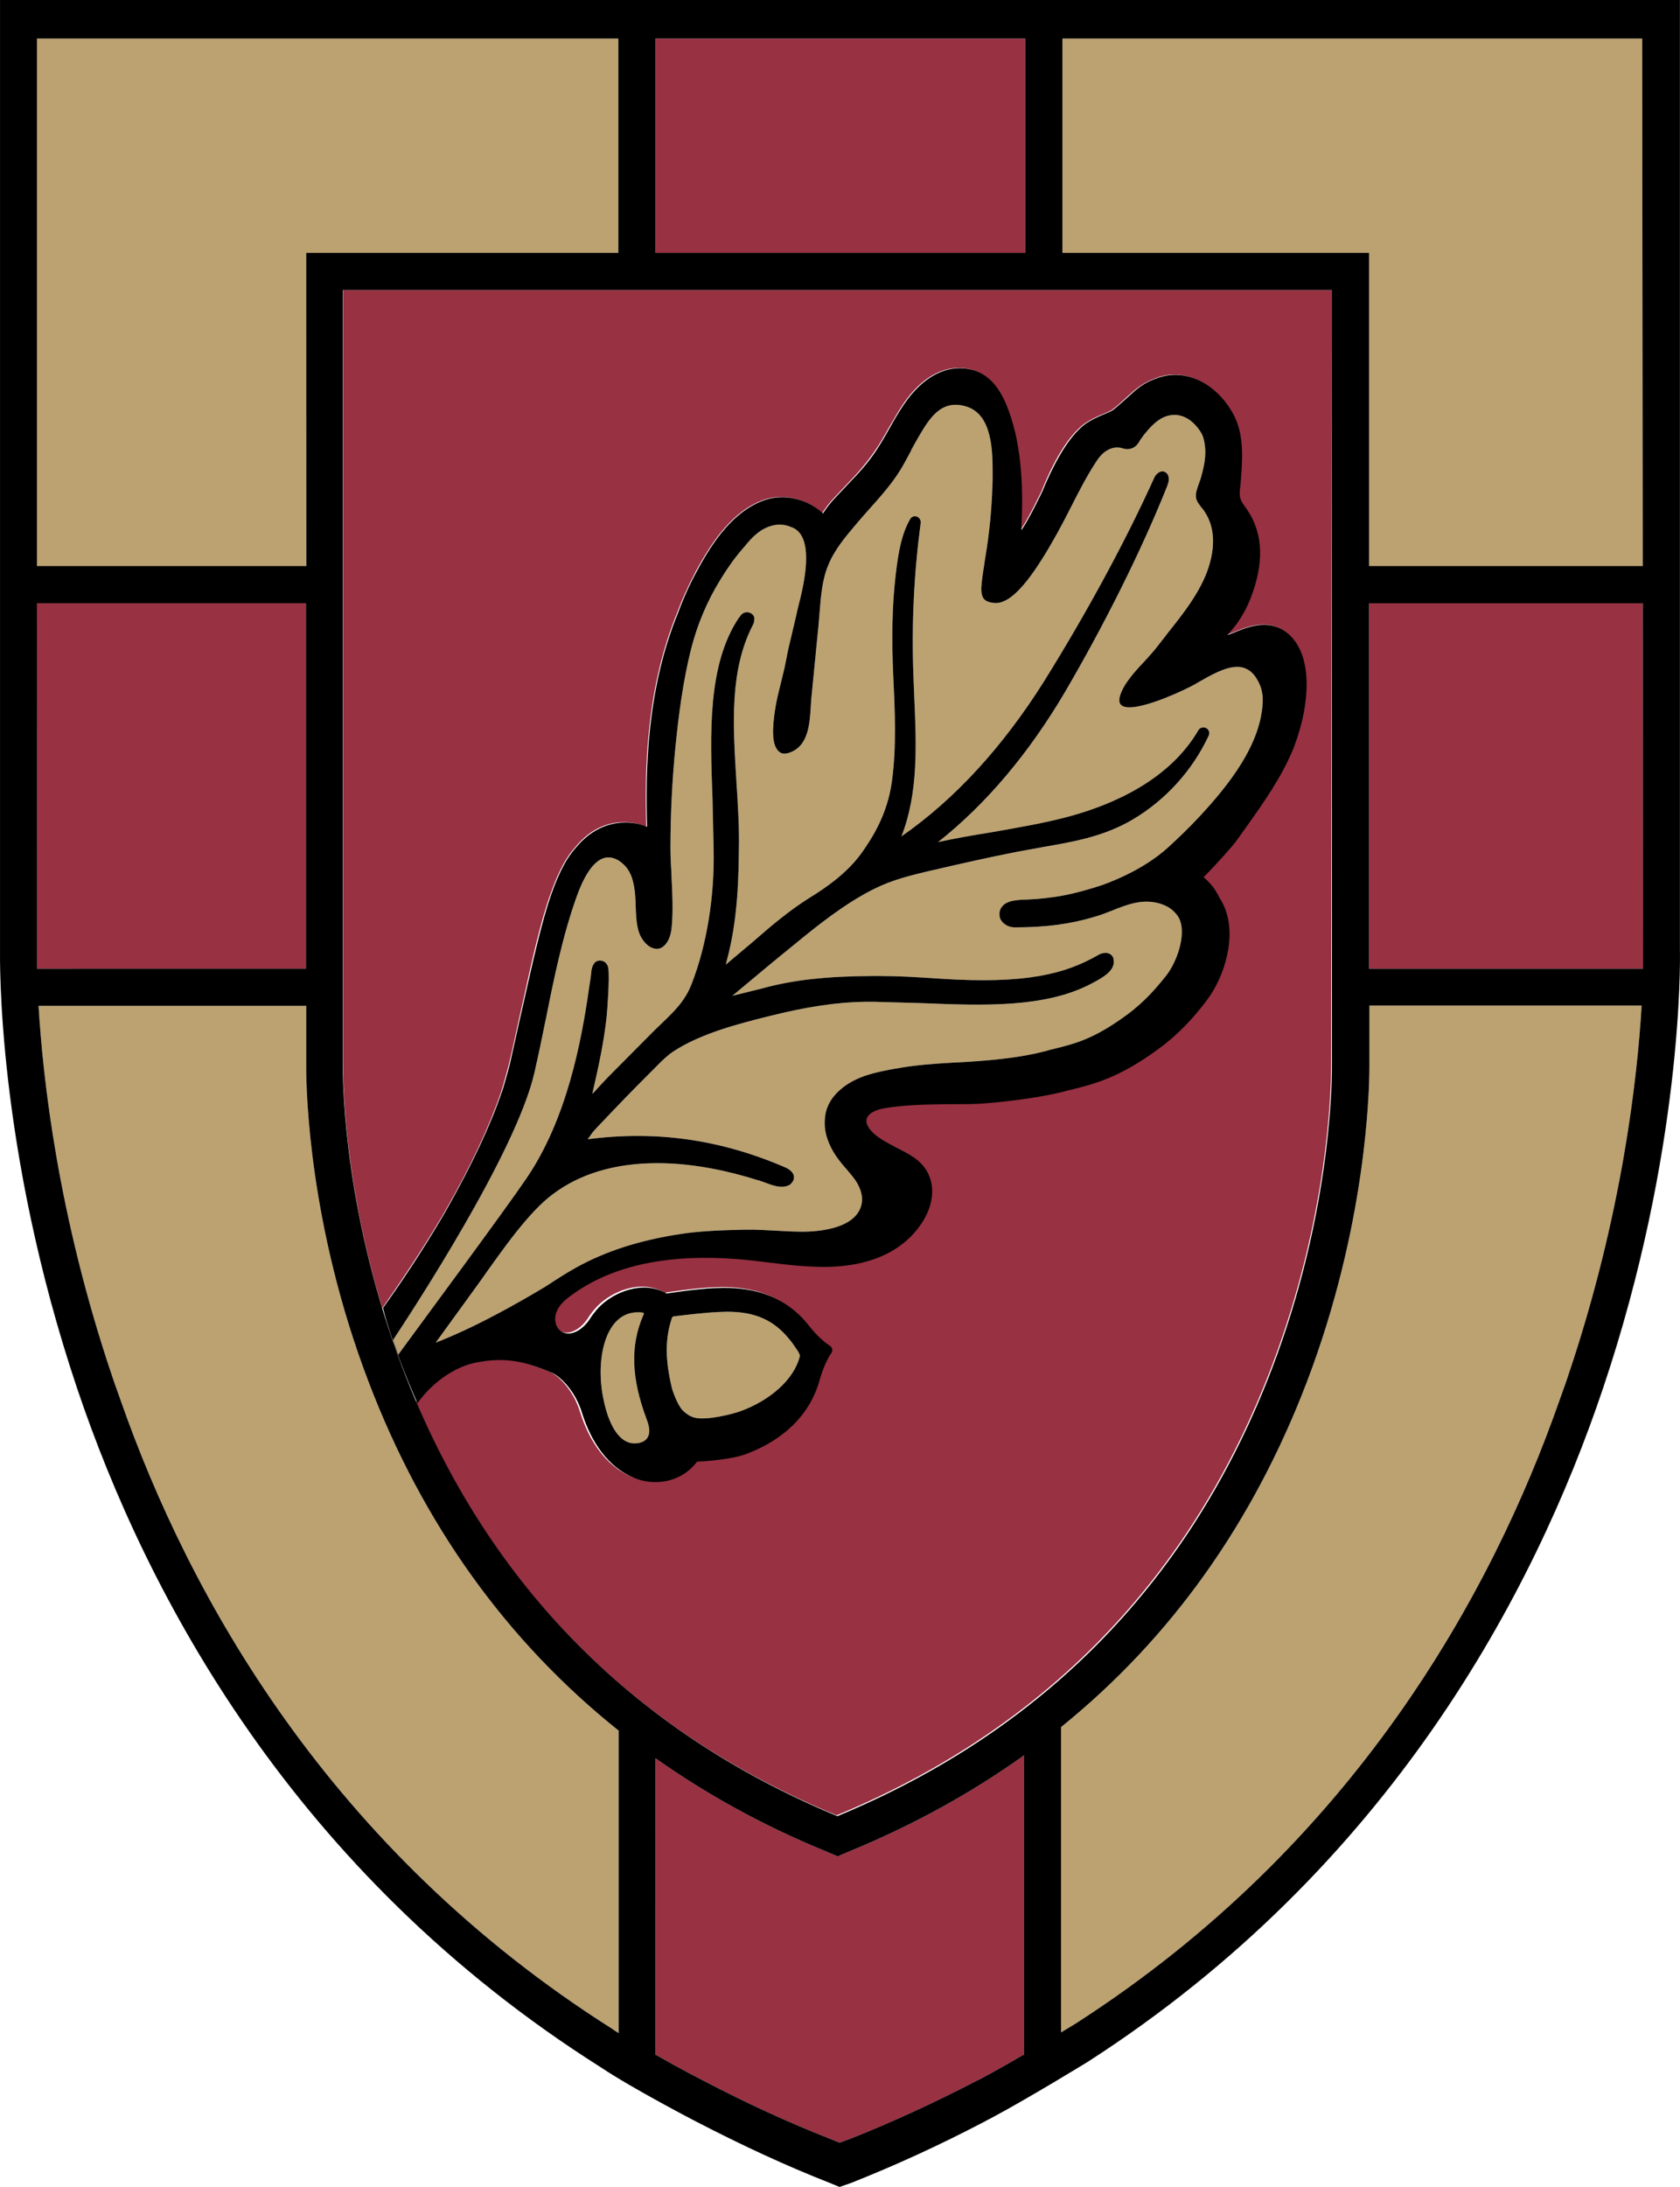
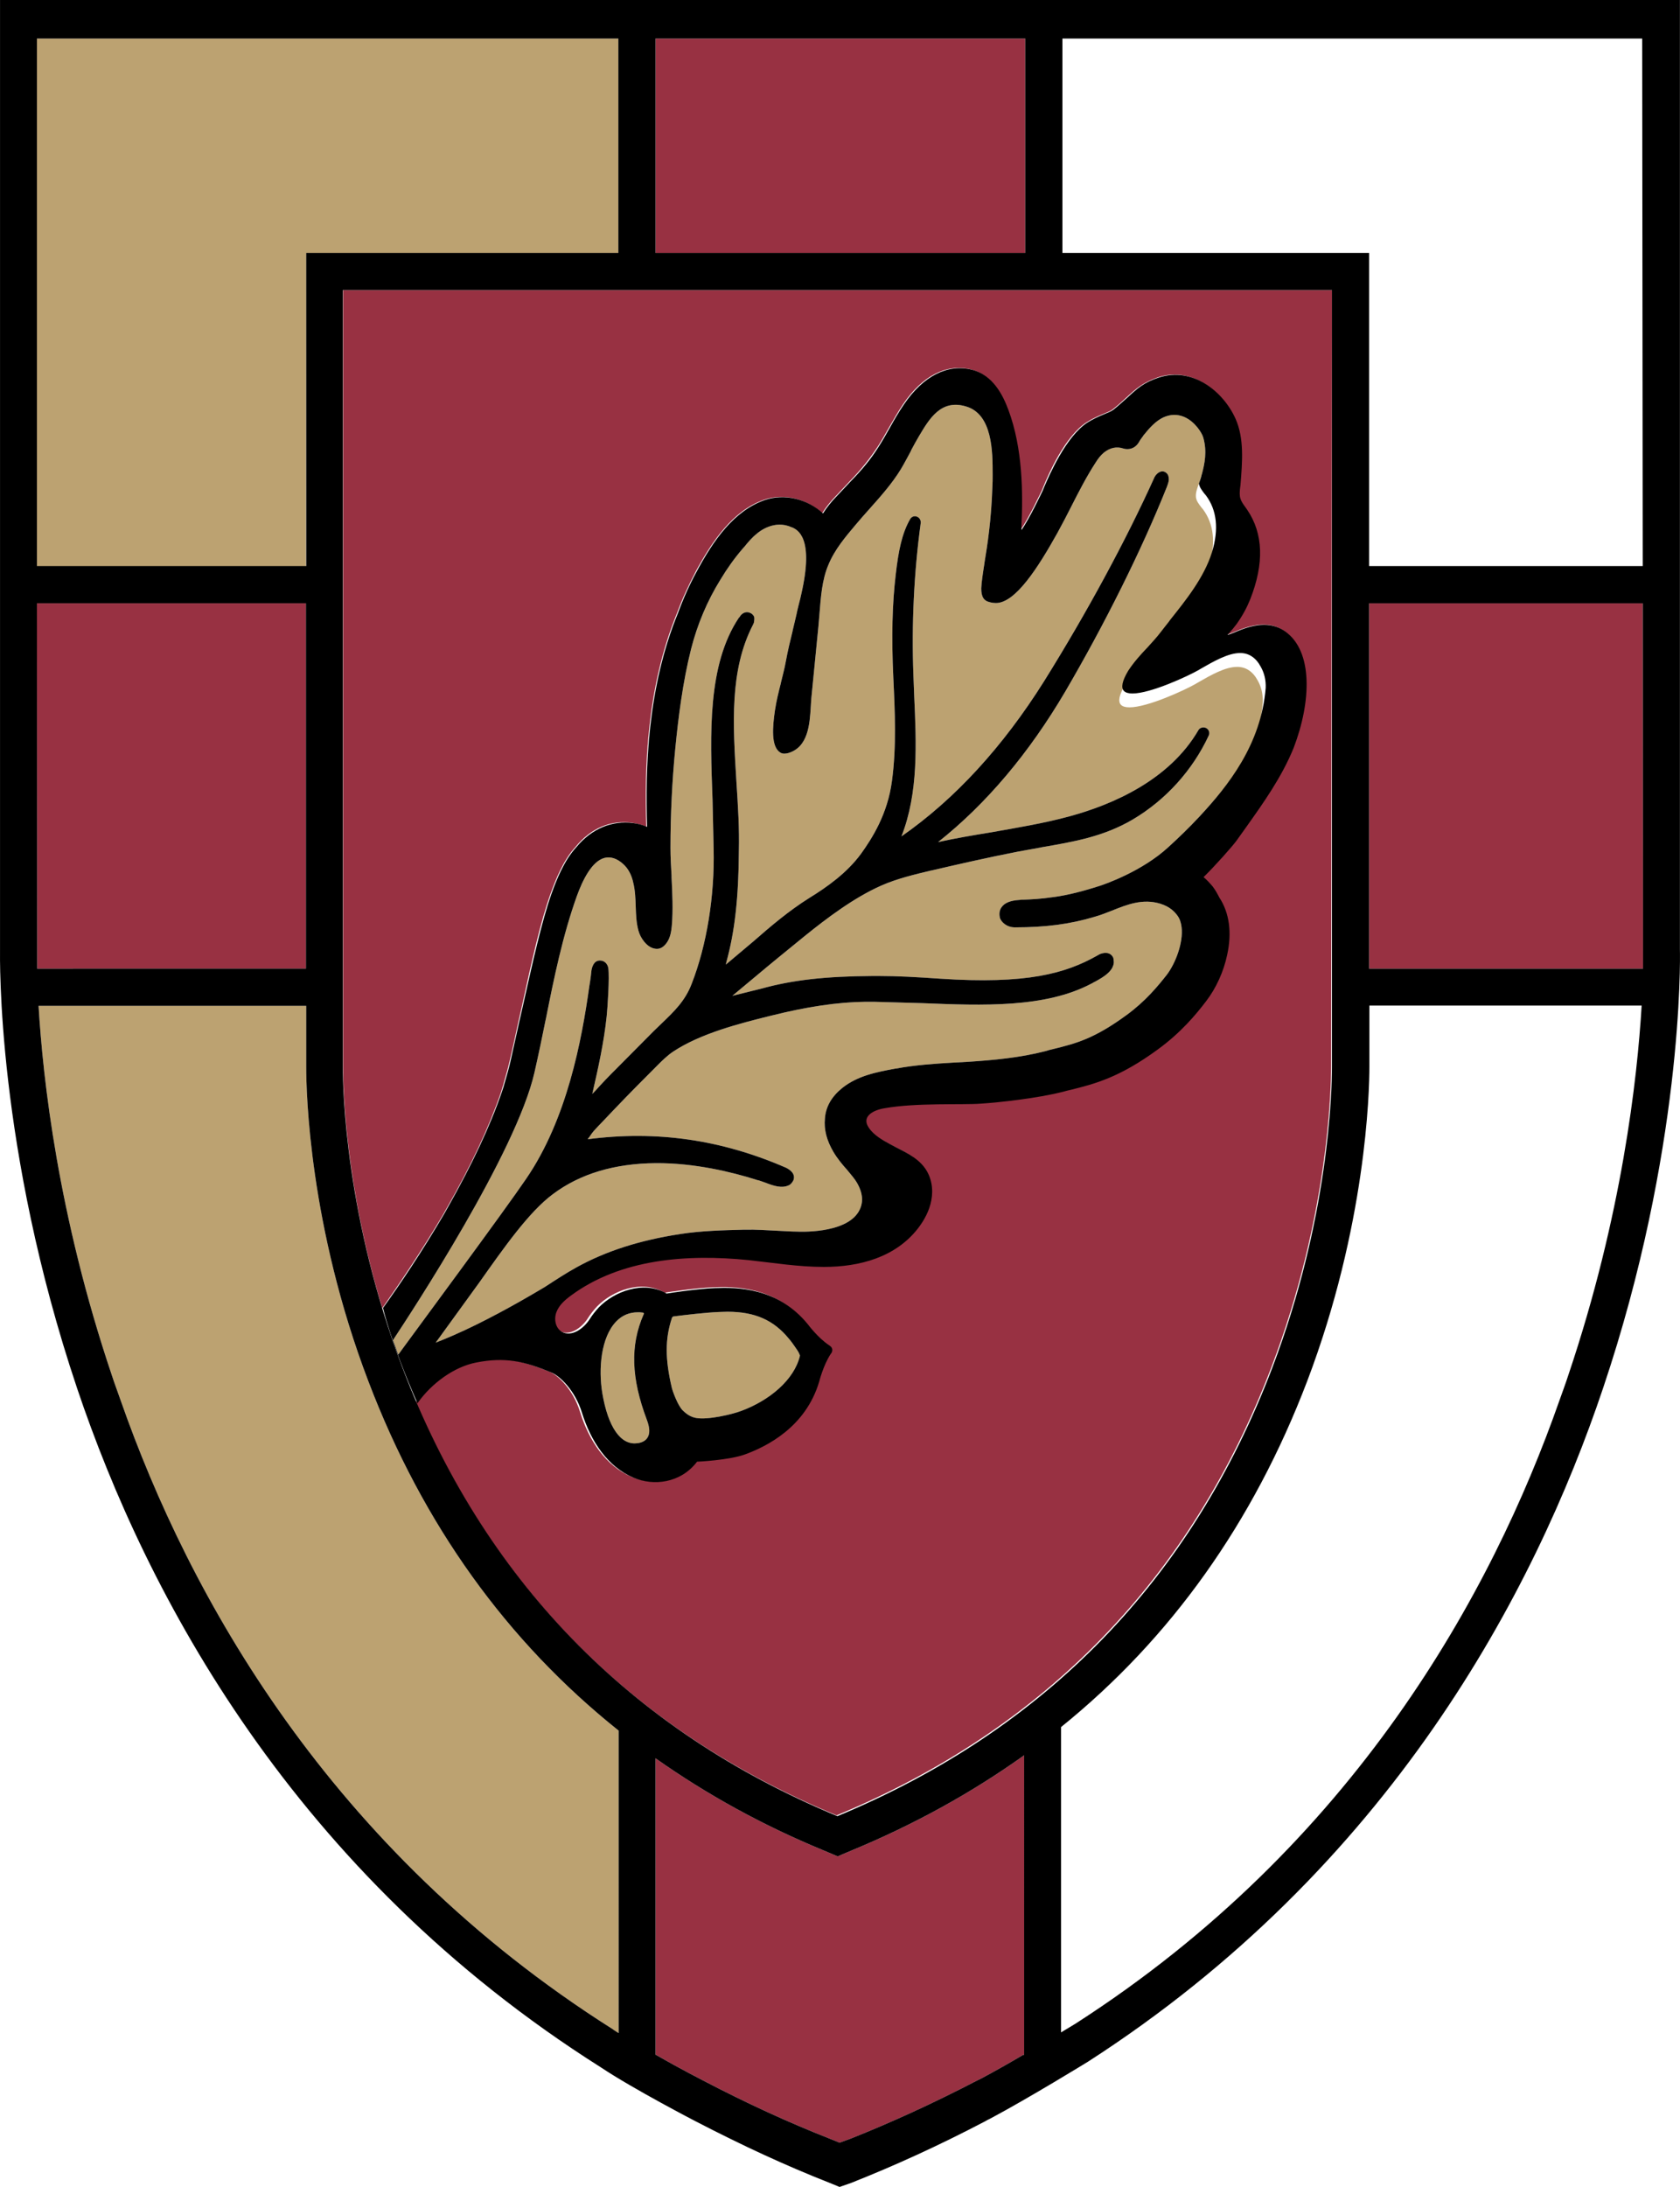
<svg xmlns="http://www.w3.org/2000/svg" viewBox="-0.001 0 61.894 80.51" width="61.894px" height="80.51px">
  <defs>
    <style type="text/css">
	.st0{fill:#BCA271;}
	.st1{fill:#983142;}
</style>
  </defs>
  <g id="object-2">
    <g id="Gold">
-       <polygon class="st0" points="39.14,1.42 60.5,1.42 60.52,20.85 50.44,20.85 50.44,10.67 50.44,9.31 49.08,9.31 39.14,9.31 &#09;" />
      <polygon class="st0" points="1.36,1.42 22.78,1.42 22.78,9.31 12.64,9.31 11.28,9.31 11.28,10.67 11.27,20.85 1.36,20.85 &#09;" />
      <path class="st0" d="M22.78,74.84c-0.07-0.05-0.15-0.09-0.21-0.14C12.1,68.08,6.95,58.7,4.45,51.57c-0.11-0.32-0.23-0.63-0.33-0.94 c-1.99-5.9-2.54-10.93-2.7-13.6h9.86l0,2.25c0,0.93,0.11,5.86,2.29,11.57c2.01,5.28,5.11,9.58,9.22,12.86V74.84z" />
-       <path class="st0" d="M57.78,50.62c-0.1,0.31-0.22,0.63-0.33,0.94C54.97,58.63,49.9,67.9,39.62,74.5c0,0-0.22,0.13-0.53,0.32V63.58 c4.04-3.26,7.08-7.52,9.07-12.74c2.17-5.71,2.29-10.64,2.29-11.57l0-2.25h10.03C60.32,39.7,59.76,44.75,57.78,50.62z" />
      <g>
        <path class="st0" d="M24.75,48.53c0,0,0.01-0.04,0.03-0.05c0.02-0.02,0.05-0.02,0.06-0.02c0.39-0.05,1.15-0.14,1.63-0.16 c0.09,0,0.21-0.01,0.33-0.01c1.03,0,1.71,0.32,2.26,0.99c0,0,0.08,0.09,0.17,0.22l0.07,0.1c0.05,0.07,0.12,0.17,0.15,0.25 c0.02,0.04,0.02,0.06,0.02,0.06c-0.21,0.89-1.13,1.65-2.16,2.03c-0.34,0.13-1.24,0.34-1.67,0.26c-0.21-0.04-0.36-0.15-0.5-0.29 c-0.17-0.18-0.35-0.66-0.39-0.82C24.5,50.03,24.5,49.29,24.75,48.53z" />
        <path class="st0" d="M22.7,48.65c0.22-0.23,0.49-0.34,0.8-0.34c0.05,0,0.1,0,0.16,0.01c0.01,0,0.03,0,0.04,0.01 c0.01,0,0.02,0.01,0.02,0.02c0.01,0.02-0.01,0.04-0.01,0.04c-0.5,1.14-0.46,2.34,0.12,3.88c0.11,0.29,0.12,0.51,0.02,0.66 c-0.12,0.19-0.38,0.2-0.38,0.2l0,0c-0.6,0.08-1.07-0.59-1.28-1.84C22.04,50.39,22.14,49.23,22.7,48.65z" />
        <path class="st0" d="M44.19,30.06c-0.4,0.43-0.8,0.81-1.14,1.12c-0.97,0.9-2.37,1.38-2.53,1.43c-0.62,0.2-1.17,0.34-1.67,0.41 c-0.55,0.08-0.88,0.09-1.13,0.1c-0.06,0-0.11,0-0.16,0.01c-0.34,0.02-0.56,0.11-0.67,0.28c-0.12,0.18-0.05,0.37-0.05,0.39 c0.05,0.14,0.24,0.34,0.55,0.34c1.14,0,2.04-0.12,2.94-0.39c0.21-0.06,0.42-0.14,0.62-0.22c0.57-0.23,1.15-0.46,1.8-0.26 c0.35,0.11,0.52,0.29,0.63,0.44c0.08,0.11,0.13,0.25,0.15,0.42c0.07,0.58-0.23,1.34-0.54,1.75c-0.33,0.42-0.79,0.98-1.49,1.49 c-1.19,0.87-1.85,1.04-2.7,1.25c-0.1,0.02-0.2,0.05-0.3,0.08c-0.93,0.24-1.92,0.33-2.85,0.39l-0.55,0.03 c-0.69,0.04-1.41,0.09-2.1,0.22l-0.02,0c-0.69,0.13-1.39,0.26-1.96,0.72c-0.38,0.31-0.6,0.68-0.63,1.12 c-0.04,0.41,0.07,0.81,0.31,1.22c0.14,0.24,0.33,0.47,0.51,0.67c0.14,0.17,0.28,0.33,0.36,0.47c0.23,0.4,0.25,0.75,0.06,1.07 c-0.5,0.83-2.24,0.73-2.26,0.73c-0.22,0-0.46-0.02-0.71-0.03c-0.41-0.02-0.82-0.05-1.21-0.04l-0.05,0 c-0.77,0.02-1.57,0.04-2.34,0.16c-1.5,0.23-2.74,0.63-3.81,1.22c-0.4,0.22-0.78,0.47-1.15,0.71l-0.03,0.02 c-2.63,1.57-3.88,1.98-4.02,2.05l1.61-2.22c0.9-1.27,1.82-2.59,2.71-3.25c1-0.75,2.28-1.13,3.79-1.14 c1.43-0.01,2.81,0.33,3.7,0.61c0.02,0.01,0.05,0.02,0.08,0.02l0.09,0.03c0.06,0.02,0.11,0.04,0.17,0.06 c0.29,0.11,0.61,0.23,0.89,0.08c0.1-0.07,0.13-0.16,0.14-0.17c0.09-0.24-0.13-0.39-0.27-0.46c-2.39-1.04-4.78-1.38-7.31-1.05 c0.01-0.01,0.02-0.02,0.02-0.03l0.04-0.05c0.05-0.08,0.12-0.17,0.16-0.22c0.21-0.23,0.44-0.46,0.73-0.77 c0.61-0.64,1.14-1.17,1.64-1.67c0.15-0.15,0.35-0.35,0.58-0.5c1.01-0.66,2.42-1.02,3.55-1.3l0.04-0.01 c1.32-0.33,2.46-0.5,3.47-0.51c0.11,0,0.22,0,0.32,0l1.79,0.05c2.22,0.09,4.52,0.18,6.22-0.72l0,0l0.04-0.02 c0.02-0.01,0.04-0.03,0.07-0.04l0.02-0.01c0.01,0,0.02-0.01,0.02-0.01c0.14-0.08,0.31-0.17,0.45-0.3 c0.05-0.04,0.09-0.09,0.12-0.13c0.04-0.05,0.06-0.1,0.08-0.15c0.02-0.06,0.03-0.12,0.02-0.18C41.03,35.28,41,35.23,41,35.23 c-0.09-0.15-0.25-0.19-0.47-0.11c-0.02,0.01-0.1,0.05-0.11,0.06c-1.17,0.66-2.6,1.06-5.78,0.85c-0.86-0.06-1.57-0.1-2.26-0.1 c-0.08,0-0.16,0-0.24,0c-1.73,0.01-2.95,0.15-4.07,0.46l-1.09,0.27l0.84-0.7c0.57-0.48,1.15-0.95,1.85-1.52 c0.77-0.62,1.78-1.39,2.8-1.84c0.59-0.26,1.24-0.41,1.82-0.55l0.01,0c1.03-0.24,2.13-0.49,3.21-0.7c0.28-0.05,0.55-0.1,0.83-0.15 l0.04-0.01c1.17-0.2,2.28-0.39,3.35-1.02c1.22-0.72,2.21-1.82,2.8-3.09c0.05-0.1,0.01-0.23-0.1-0.28 c-0.1-0.05-0.23-0.01-0.28,0.08c-1.07,1.84-3.16,2.74-4.74,3.17c-0.95,0.26-1.94,0.42-2.89,0.59l-0.06,0.01 c-0.62,0.1-1.26,0.21-1.9,0.35c1.77-1.4,3.35-3.27,4.69-5.55c1.44-2.46,2.81-5.2,3.74-7.53c0.02-0.06,0.06-0.15,0.07-0.25 c0-0.04,0-0.08-0.01-0.12c-0.01-0.05-0.03-0.09-0.06-0.12c-0.04-0.04-0.08-0.06-0.08-0.06c-0.12-0.05-0.25,0.01-0.35,0.15 c0,0.01-0.01,0.02-0.02,0.03c-1.06,2.35-2.51,5.02-4.07,7.52c-1.52,2.42-3.29,4.35-5.26,5.72c0.63-1.6,0.55-3.41,0.47-5.16 c-0.01-0.26-0.02-0.52-0.03-0.78c-0.07-1.87,0.02-3.76,0.27-5.6c0.01-0.1-0.05-0.2-0.14-0.23c-0.09-0.04-0.2,0-0.25,0.09 c-0.3,0.52-0.43,1.16-0.53,2.03c-0.13,1.09-0.16,2.3-0.09,3.8c0.06,1.25,0.12,2.55-0.05,3.81c-0.16,1.22-0.73,2.11-1.14,2.68 c-0.52,0.71-1.26,1.23-1.91,1.63c-0.75,0.47-1.42,1.04-2.06,1.6l-1.01,0.85l0.02-0.09c0.31-1.13,0.45-2.36,0.46-4.11 c0.02-0.79-0.03-1.61-0.09-2.53c-0.13-2.11-0.26-4.1,0.61-5.78c0.02-0.04,0.04-0.08,0.04-0.12c0.01-0.04,0.01-0.08,0.01-0.12 c0-0.05-0.02-0.09-0.05-0.12c-0.03-0.04-0.07-0.06-0.07-0.06c-0.17-0.1-0.31-0.01-0.38,0.07c-0.01,0.01-0.02,0.03-0.04,0.06 c-0.01,0.01-0.02,0.02-0.03,0.03c-1.16,1.74-1.06,4.26-0.97,6.7l0.04,1.81c0.04,1.73-0.25,3.54-0.81,4.97 c-0.24,0.63-0.65,1.02-1.12,1.47l-0.28,0.27c-0.48,0.48-0.96,0.97-1.44,1.45l-0.1,0.1c-0.16,0.16-0.31,0.32-0.44,0.46l-0.09,0.1 c-0.06,0.07-0.12,0.13-0.19,0.2c0.23-1,0.43-1.91,0.53-2.86c0.03-0.29,0.11-1.43,0.06-1.77c-0.02-0.13-0.12-0.28-0.31-0.28h0 c-0.23,0-0.29,0.25-0.31,0.36c0,0-0.03,0.31-0.08,0.59c-0.28,1.99-0.82,4.89-2.33,7.09c-0.78,1.15-3.95,5.43-4.6,6.32 c-0.02,0.03-0.04,0.06-0.11,0.15c-0.06-0.18-0.13-0.36-0.19-0.53l0.03-0.05c0-0.01,0.01-0.01,0.01-0.02 c0.64-0.97,4.5-6.84,5.17-9.79c0.15-0.66,0.29-1.33,0.41-1.93l0.01-0.04c0.3-1.51,0.62-3.07,1.14-4.52 c0.21-0.58,0.55-1.29,1.03-1.41c0.22-0.05,0.45,0.02,0.68,0.23c0.18,0.16,0.31,0.4,0.37,0.69c0.07,0.28,0.08,0.58,0.09,0.87 c0.01,0.31,0.02,0.6,0.1,0.89c0.07,0.27,0.31,0.61,0.59,0.66c0.17,0.04,0.32-0.03,0.45-0.21c0.13-0.18,0.17-0.41,0.19-0.63 c0.05-0.59,0.02-1.19-0.01-1.78l0-0.06c-0.02-0.34-0.04-0.69-0.04-1.03c0-1.22,0.06-2.46,0.18-3.68c0.11-1.11,0.27-2.41,0.58-3.64 c0.23-0.9,0.59-1.76,1.08-2.55c0.24-0.4,0.51-0.78,0.81-1.13l0.08-0.09c0.13-0.16,0.28-0.34,0.45-0.47l0.01-0.01v0 c0.08-0.07,0.64-0.52,1.27-0.23l0.01,0c0.21,0.09,0.83,0.37,0.35,2.46c-0.01,0.06-0.05,0.22-0.09,0.37 c-0.04,0.16-0.08,0.33-0.09,0.39c-0.05,0.2-0.09,0.4-0.14,0.59l0,0.01c-0.09,0.36-0.18,0.74-0.25,1.12 c-0.05,0.28-0.13,0.57-0.18,0.78l0,0.01c-0.08,0.31-0.17,0.67-0.22,1.01c-0.09,0.61-0.15,1.33,0.19,1.55 c0.1,0.07,0.24,0.04,0.31,0.02c0.72-0.22,0.78-1.04,0.82-1.71c0.01-0.11,0.01-0.21,0.02-0.3l0.26-2.64 c0.01-0.15,0.03-0.31,0.04-0.47c0.05-0.61,0.09-1.25,0.33-1.81c0.23-0.56,0.63-1.03,1.01-1.48c0.15-0.18,0.32-0.37,0.48-0.55 c0.42-0.47,0.85-0.95,1.18-1.49c0.11-0.18,0.37-0.67,0.37-0.67l0.01-0.03c0.09-0.17,0.19-0.35,0.29-0.52 c0.38-0.64,0.81-1.36,1.72-1.09c0.99,0.28,0.99,1.68,0.99,2.51v0.03c0,0.14,0,0.28-0.01,0.42c-0.04,1.22-0.18,2.13-0.29,2.79 l0,0.01c-0.06,0.38-0.11,0.71-0.12,0.94c0,0.31,0.09,0.46,0.32,0.51c0.07,0.02,0.15,0.03,0.22,0.03c0.72,0,1.55-1.3,2.26-2.57 c0.18-0.33,0.36-0.67,0.52-0.99l0.01-0.02c0.26-0.51,0.55-1.08,0.89-1.6c0.08-0.13,0.18-0.26,0.3-0.36 c0.23-0.18,0.47-0.23,0.71-0.15c0.18,0.06,0.44,0.02,0.59-0.25c0.02-0.04,0.05-0.08,0.07-0.11c0.01-0.01,0.02-0.03,0.03-0.04 l0.05-0.07c0.01-0.02,0.02-0.03,0.03-0.04c0.2-0.25,0.43-0.5,0.7-0.63c0.26-0.12,0.52-0.13,0.78-0.02 c0.39,0.17,0.65,0.58,0.7,0.76c0.15,0.52,0.04,0.99-0.04,1.3c-0.01,0.03-0.01,0.05-0.02,0.07c-0.02,0.1-0.06,0.21-0.1,0.32 c-0.06,0.17-0.13,0.34-0.11,0.51c0.02,0.14,0.11,0.25,0.2,0.37l0.06,0.07c0.4,0.54,0.48,1.24,0.22,2.09 c-0.29,0.94-0.99,1.8-1.54,2.49l-0.05,0.07c-0.1,0.13-0.2,0.25-0.29,0.37c-0.15,0.2-0.33,0.39-0.5,0.58l-0.01,0.01 c-0.24,0.25-0.5,0.54-0.7,0.85c-0.22,0.37-0.27,0.62-0.15,0.74c0.06,0.06,0.17,0.09,0.31,0.09c0.67,0,2.05-0.64,2.45-0.87 l0.03-0.02c0.54-0.31,1.05-0.6,1.49-0.6c0.32,0,0.58,0.17,0.76,0.51c0.13,0.23,0.19,0.49,0.18,0.77 C46.46,27.42,45.24,28.93,44.19,30.06z" />
      </g>
    </g>
    <g id="Red">
      <g>
        <path class="st1" d="M49.07,10.68H12.64l0,28.6c0,0.77,0.08,4.39,1.45,8.9c0-0.01-0.01-0.02-0.01-0.02 c0.59-0.84,1.43-2.07,2.24-3.44l0.13-0.23c0.91-1.59,1.57-3.01,2-4.26L18.52,40c0.02-0.05,0.03-0.09,0.04-0.14 c0.08-0.28,0.16-0.55,0.22-0.82c0.13-0.55,0.24-1.07,0.35-1.57l0.08-0.35c0.39-1.78,0.7-3.18,1.07-4.21 c0.18-0.5,0.46-1.23,0.92-1.73c0.57-0.7,1.31-1,2.09-0.89c0.18,0.03,0.35,0.07,0.52,0.14c-0.07-2.13,0-5.11,1.14-7.88 c0.19-0.52,0.43-1.03,0.68-1.51c0.62-1.14,1.37-2.24,2.51-2.64c0.72-0.25,1.56-0.05,2.15,0.49c0.13-0.21,0.3-0.41,0.38-0.5 c0.16-0.17,0.32-0.34,0.48-0.51l0.16-0.17c0.41-0.42,0.73-0.82,1.04-1.29c0.14-0.22,0.27-0.45,0.4-0.68 c0.17-0.29,0.33-0.58,0.52-0.86c0.72-1.06,1.61-1.5,2.5-1.28c0.79,0.2,1.15,0.94,1.35,1.48c0.54,1.42,0.54,3.05,0.48,4.31 c0,0.04,0,0.08,0,0.11c0.27-0.36,0.78-1.44,0.78-1.44c0.02-0.06,0.05-0.11,0.07-0.17c0.16-0.39,0.78-1.84,1.59-2.35 c0.41-0.26,0.79-0.35,0.94-0.46c0.18-0.14,0.35-0.29,0.52-0.45c0.38-0.35,0.62-0.55,1.16-0.74c1.24-0.41,2.37,0.51,2.83,1.52 c0.32,0.72,0.25,1.57,0.18,2.44l-0.01,0.07c-0.01,0.16-0.03,0.31,0.01,0.43c0.03,0.1,0.1,0.2,0.18,0.31l0.07,0.1 c0.59,0.87,0.63,1.97,0.11,3.29c-0.12,0.3-0.28,0.6-0.5,0.91c-0.08,0.12-0.18,0.23-0.28,0.34c-0.02,0.02-0.04,0.04-0.06,0.06 c0.21,0,1.28-0.73,2.12-0.13c1.04,0.74,0.96,2.59,0.28,4.27c-0.44,1.08-1.11,2.02-1.75,2.92l-0.35,0.49 c-0.15,0.21-0.8,0.94-1.22,1.35c0.12,0.1,0.23,0.21,0.34,0.35c0.1,0.12,0.18,0.25,0.24,0.4c0.37,0.56,0.47,1.29,0.29,2.11 c-0.13,0.61-0.41,1.23-0.77,1.7c-0.39,0.5-0.94,1.15-1.78,1.78c-1.42,1.04-2.33,1.27-3.21,1.49c-0.09,0.02-0.19,0.05-0.28,0.07 c-0.93,0.24-2.39,0.4-3.05,0.44c-0.66,0.04-2.38-0.04-3.54,0.17c-0.37,0.07-0.86,0.29-0.57,0.72c0.18,0.27,0.5,0.45,0.78,0.6 c0.45,0.25,0.99,0.45,1.29,0.89c0.24,0.34,0.31,0.77,0.23,1.18c-0.07,0.38-0.26,0.72-0.49,1.03c-0.83,1.08-2.16,1.42-3.47,1.42 c-0.93,0-1.85-0.16-2.77-0.25c-2.26-0.23-4.71-0.05-6.54,1.3c-0.22,0.16-0.44,0.35-0.54,0.61c-0.1,0.26-0.04,0.6,0.2,0.73 c0.36,0.2,0.8-0.12,1.02-0.46l0,0c0.1-0.16,0.22-0.31,0.35-0.45c0.55-0.56,1.62-1.01,2.49-0.5c0.13-0.02,1.07-0.17,1.77-0.2 c0.8-0.03,2.32-0.04,3.43,1.33c0,0,0.37,0.5,0.78,0.77c0.01,0,0.02,0.01,0.04,0.03c0.03,0.02,0.07,0.06,0.08,0.12 c0.01,0.06-0.01,0.11-0.03,0.14c-0.01,0.03-0.02,0.03-0.03,0.04c-0.27,0.41-0.42,1.01-0.42,1.01c-0.5,1.69-1.96,2.39-2.7,2.67 c-0.61,0.23-1.8,0.28-1.8,0.28c-0.61,0.8-1.62,0.9-2.34,0.59c-0.95-0.4-1.57-1.33-1.9-2.39v0c-0.25-0.82-0.81-1.35-1.12-1.48 c-1.01-0.41-1.71-0.58-2.78-0.37c-0.82,0.16-1.64,0.77-2.14,1.47c0,0-0.01,0.01-0.01,0.02c3.05,7.1,8.26,12.21,15.5,15.21 c7.67-3.18,13.06-8.73,16.02-16.5c2.09-5.49,2.2-10.19,2.2-11.08L49.07,10.68z" />
      </g>
      <polygon class="st1" points="24.15,1.42 24.21,1.42 37.7,1.42 37.77,1.42 37.77,9.31 24.15,9.31 &#09;" />
      <polygon class="st1" points="1.36,22.3 1.36,22.21 11.27,22.21 11.27,35.66 1.37,35.66 &#09;" />
      <path class="st1" d="M37.73,75.64c-0.01,0-0.01,0.01-0.02,0.01h-0.02c-0.51,0.3-1.04,0.6-1.49,0.84c-0.06,0.03-0.11,0.06-0.18,0.09 c-1.64,0.85-3.17,1.55-4.68,2.15l-0.41,0.15l-0.37-0.15c-1.5-0.59-3.03-1.29-4.66-2.14c0,0,0,0,0,0c0,0-0.84-0.43-1.75-0.95V64.73 c1.87,1.32,3.93,2.46,6.19,3.39l0.52,0.22l0.52-0.22c2.32-0.96,4.43-2.13,6.35-3.5V75.64z" />
      <polygon class="st1" points="50.44,35.66 50.44,22.21 60.52,22.21 60.52,22.3 60.53,35.66 &#09;" />
    </g>
-     <path d="M47.34,23.24c-0.85-0.6-1.92,0.13-2.12,0.13c0.02-0.02,0.04-0.04,0.06-0.06c0.1-0.11,0.19-0.22,0.28-0.34 c0.22-0.31,0.38-0.61,0.5-0.91c0.52-1.32,0.48-2.42-0.11-3.29l-0.07-0.1c-0.08-0.11-0.15-0.21-0.18-0.31 c-0.04-0.12-0.03-0.27-0.01-0.43l0.01-0.07c0.07-0.87,0.14-1.72-0.18-2.44c-0.45-1.01-1.59-1.93-2.83-1.52 c-0.55,0.18-0.78,0.39-1.16,0.74c-0.17,0.15-0.34,0.31-0.52,0.45c-0.15,0.11-0.54,0.21-0.94,0.46c-0.8,0.51-1.42,1.96-1.59,2.35 c-0.02,0.06-0.05,0.11-0.07,0.17c0,0-0.51,1.08-0.78,1.44c0-0.03,0-0.07,0-0.11c0.06-1.26,0.05-2.89-0.48-4.31 c-0.2-0.54-0.57-1.29-1.35-1.48c-0.88-0.22-1.78,0.22-2.5,1.28c-0.19,0.28-0.36,0.57-0.52,0.86c-0.13,0.23-0.26,0.46-0.4,0.68 c-0.3,0.48-0.63,0.87-1.04,1.29l-0.16,0.17c-0.16,0.17-0.32,0.34-0.48,0.51c-0.08,0.09-0.25,0.29-0.38,0.5 c-0.59-0.54-1.43-0.74-2.15-0.49c-1.14,0.4-1.9,1.5-2.51,2.64c-0.26,0.48-0.49,0.99-0.68,1.51c-1.14,2.77-1.21,5.75-1.14,7.88 c-0.16-0.07-0.34-0.12-0.52-0.14c-0.77-0.1-1.52,0.2-2.09,0.89c-0.46,0.5-0.74,1.23-0.92,1.73c-0.36,1.03-0.67,2.43-1.07,4.21 l-0.08,0.35c-0.11,0.5-0.23,1.02-0.35,1.57c-0.06,0.27-0.14,0.54-0.22,0.82c-0.01,0.05-0.03,0.09-0.04,0.14l-0.07,0.21 c-0.43,1.25-1.1,2.67-2,4.26l-0.13,0.23c-0.81,1.38-1.64,2.61-2.24,3.44c0,0,0.28,1.26,1.27,3.51c0.01-0.01,0.02-0.03,0.02-0.03 c0.5-0.7,1.32-1.31,2.14-1.47c1.07-0.21,1.77-0.05,2.78,0.37c0.31,0.13,0.87,0.66,1.12,1.48v0c0.33,1.06,0.95,1.99,1.9,2.39 c0.73,0.31,1.73,0.21,2.34-0.59c0,0,1.2-0.05,1.8-0.28c0.75-0.28,2.2-0.98,2.7-2.67c0,0,0.15-0.6,0.42-1.01 c0.01-0.01,0.01-0.02,0.03-0.04c0.02-0.03,0.04-0.09,0.03-0.14c-0.01-0.06-0.05-0.1-0.08-0.12c-0.02-0.02-0.03-0.02-0.04-0.03 c-0.41-0.27-0.78-0.77-0.78-0.77c-1.12-1.37-2.64-1.36-3.43-1.33c-0.7,0.03-1.64,0.18-1.77,0.2c-0.87-0.5-1.94-0.06-2.49,0.5 c-0.13,0.14-0.25,0.29-0.35,0.45l0,0c-0.22,0.34-0.66,0.66-1.02,0.46c-0.24-0.14-0.3-0.47-0.2-0.73c0.1-0.26,0.32-0.45,0.54-0.61 c1.83-1.35,4.28-1.53,6.54-1.3c0.92,0.1,1.84,0.25,2.77,0.25c1.31,0,2.64-0.35,3.47-1.42c0.23-0.3,0.42-0.65,0.49-1.03 c0.08-0.41,0.01-0.84-0.23-1.18c-0.31-0.44-0.84-0.64-1.29-0.89c-0.28-0.15-0.6-0.33-0.78-0.6c-0.3-0.43,0.19-0.66,0.57-0.72 c1.16-0.21,2.88-0.12,3.54-0.17c0.66-0.04,2.12-0.2,3.05-0.44c0.1-0.03,0.19-0.05,0.28-0.07c0.88-0.22,1.79-0.45,3.21-1.49 c0.85-0.62,1.4-1.28,1.78-1.78c0.36-0.47,0.64-1.08,0.77-1.7c0.18-0.82,0.08-1.55-0.29-2.11c-0.07-0.14-0.15-0.28-0.24-0.4 c-0.11-0.13-0.22-0.25-0.34-0.35c0.42-0.41,1.07-1.14,1.22-1.35l0.35-0.49c0.64-0.9,1.31-1.84,1.75-2.92 C48.31,25.83,48.38,23.97,47.34,23.24z M24.75,48.53c0,0,0.01-0.04,0.03-0.05c0.02-0.02,0.05-0.02,0.06-0.02 c0.39-0.05,1.15-0.14,1.63-0.16c0.09,0,0.21-0.01,0.33-0.01c1.03,0,1.71,0.32,2.26,0.99c0,0,0.08,0.09,0.17,0.22l0.07,0.1 c0.05,0.07,0.12,0.17,0.15,0.25c0.02,0.04,0.02,0.06,0.02,0.06c-0.21,0.89-1.13,1.65-2.16,2.03c-0.34,0.13-1.24,0.34-1.67,0.26 c-0.21-0.04-0.36-0.15-0.5-0.29c-0.17-0.18-0.35-0.66-0.39-0.82C24.5,50.03,24.5,49.29,24.75,48.53z M22.7,48.65 c0.22-0.23,0.49-0.34,0.8-0.34c0.05,0,0.1,0,0.16,0.01c0.01,0,0.03,0,0.04,0.01c0.01,0,0.02,0.01,0.02,0.02 c0.01,0.02-0.01,0.04-0.01,0.04c-0.5,1.14-0.46,2.34,0.12,3.88c0.11,0.29,0.12,0.51,0.02,0.66c-0.12,0.19-0.38,0.2-0.38,0.2l0,0 c-0.6,0.08-1.07-0.59-1.28-1.84C22.04,50.39,22.14,49.23,22.7,48.65z M44.19,30.06c-0.4,0.43-0.8,0.81-1.14,1.12 c-0.97,0.9-2.37,1.38-2.53,1.43c-0.62,0.2-1.17,0.34-1.67,0.41c-0.55,0.08-0.88,0.09-1.13,0.1c-0.06,0-0.11,0-0.16,0.01 c-0.34,0.02-0.56,0.11-0.67,0.28c-0.12,0.18-0.05,0.37-0.05,0.39c0.05,0.14,0.24,0.34,0.55,0.34c1.14,0,2.04-0.12,2.94-0.39 c0.21-0.06,0.42-0.14,0.62-0.22c0.57-0.23,1.15-0.46,1.8-0.26c0.35,0.11,0.52,0.29,0.63,0.44c0.08,0.11,0.13,0.25,0.15,0.42 c0.07,0.58-0.23,1.34-0.54,1.75c-0.33,0.42-0.79,0.98-1.49,1.49c-1.19,0.87-1.85,1.04-2.7,1.25c-0.1,0.02-0.2,0.05-0.3,0.08 c-0.93,0.24-1.92,0.33-2.85,0.39l-0.55,0.03c-0.69,0.04-1.41,0.09-2.1,0.22l-0.02,0c-0.69,0.13-1.39,0.26-1.96,0.72 c-0.38,0.31-0.6,0.68-0.63,1.12c-0.04,0.41,0.07,0.81,0.31,1.22c0.14,0.24,0.33,0.47,0.51,0.67c0.14,0.17,0.28,0.33,0.36,0.47 c0.23,0.4,0.25,0.75,0.06,1.07c-0.5,0.83-2.24,0.73-2.26,0.73c-0.22,0-0.46-0.02-0.71-0.03c-0.41-0.02-0.82-0.05-1.21-0.04l-0.05,0 c-0.77,0.02-1.57,0.04-2.34,0.16c-1.5,0.23-2.74,0.63-3.81,1.22c-0.4,0.22-0.78,0.47-1.15,0.71l-0.03,0.02 c-2.63,1.57-3.88,1.98-4.02,2.05l1.61-2.22c0.9-1.27,1.82-2.59,2.71-3.25c1-0.75,2.28-1.13,3.79-1.14c1.43-0.01,2.81,0.33,3.7,0.61 c0.02,0.01,0.05,0.02,0.08,0.02l0.09,0.03c0.06,0.02,0.11,0.04,0.17,0.06c0.29,0.11,0.61,0.23,0.89,0.08 c0.1-0.07,0.13-0.16,0.14-0.17c0.09-0.24-0.13-0.39-0.27-0.46c-2.39-1.04-4.78-1.38-7.31-1.05c0.01-0.01,0.02-0.02,0.02-0.03 l0.04-0.05c0.05-0.08,0.12-0.17,0.16-0.22c0.21-0.23,0.44-0.46,0.73-0.77c0.61-0.64,1.14-1.17,1.64-1.67 c0.15-0.15,0.35-0.35,0.58-0.5c1.01-0.66,2.42-1.02,3.55-1.3l0.04-0.01c1.32-0.33,2.46-0.5,3.47-0.51c0.11,0,0.22,0,0.32,0 l1.79,0.05c2.22,0.09,4.52,0.18,6.22-0.72l0,0l0.04-0.02c0.02-0.01,0.04-0.03,0.07-0.04l0.02-0.01c0.01,0,0.02-0.01,0.02-0.01 c0.14-0.08,0.31-0.17,0.45-0.3c0.05-0.04,0.09-0.09,0.12-0.13c0.04-0.05,0.06-0.1,0.08-0.15c0.02-0.06,0.03-0.12,0.02-0.18 C41.03,35.28,41,35.23,41,35.23c-0.09-0.15-0.25-0.19-0.47-0.11c-0.02,0.01-0.1,0.05-0.11,0.06c-1.17,0.66-2.6,1.06-5.78,0.85 c-0.86-0.06-1.57-0.1-2.26-0.1c-0.08,0-0.16,0-0.24,0c-1.73,0.01-2.95,0.15-4.07,0.46l-1.09,0.27l0.84-0.7 c0.57-0.48,1.15-0.95,1.85-1.52c0.77-0.62,1.78-1.39,2.8-1.84c0.59-0.26,1.24-0.41,1.82-0.55l0.01,0c1.03-0.24,2.13-0.49,3.21-0.7 c0.28-0.05,0.55-0.1,0.83-0.15l0.04-0.01c1.17-0.2,2.28-0.39,3.35-1.02c1.22-0.72,2.21-1.82,2.8-3.09c0.05-0.1,0.01-0.23-0.1-0.28 c-0.1-0.05-0.23-0.01-0.28,0.08c-1.07,1.84-3.16,2.74-4.74,3.17c-0.95,0.26-1.94,0.42-2.89,0.59l-0.06,0.01 c-0.62,0.1-1.26,0.21-1.9,0.35c1.77-1.4,3.35-3.27,4.69-5.55c1.44-2.46,2.81-5.2,3.74-7.53c0.02-0.06,0.06-0.15,0.07-0.25 c0-0.04,0-0.08-0.01-0.12c-0.01-0.05-0.03-0.09-0.06-0.12c-0.04-0.04-0.08-0.06-0.08-0.06c-0.12-0.05-0.25,0.01-0.35,0.15 c0,0.01-0.01,0.02-0.02,0.03c-1.06,2.35-2.51,5.02-4.07,7.52c-1.52,2.42-3.29,4.35-5.26,5.72c0.63-1.6,0.55-3.41,0.47-5.16 c-0.01-0.26-0.02-0.52-0.03-0.78c-0.07-1.87,0.02-3.76,0.27-5.6c0.01-0.1-0.05-0.2-0.14-0.23c-0.09-0.04-0.2,0-0.25,0.09 c-0.3,0.52-0.43,1.16-0.53,2.03c-0.13,1.09-0.16,2.3-0.09,3.8c0.06,1.25,0.12,2.55-0.05,3.81c-0.16,1.22-0.73,2.11-1.14,2.68 c-0.52,0.71-1.26,1.23-1.91,1.63c-0.75,0.47-1.42,1.04-2.06,1.6l-1.01,0.85l0.02-0.09c0.31-1.13,0.45-2.36,0.46-4.11 c0.02-0.79-0.03-1.61-0.09-2.53c-0.13-2.11-0.26-4.1,0.61-5.78c0.02-0.04,0.04-0.08,0.04-0.12c0.01-0.04,0.01-0.08,0.01-0.12 c0-0.05-0.02-0.09-0.05-0.12c-0.03-0.04-0.07-0.06-0.07-0.06c-0.17-0.1-0.31-0.01-0.38,0.07c-0.01,0.01-0.02,0.03-0.04,0.06 c-0.01,0.01-0.02,0.02-0.03,0.03c-1.16,1.74-1.06,4.26-0.97,6.7l0.04,1.81c0.04,1.73-0.25,3.54-0.81,4.97 c-0.24,0.63-0.65,1.02-1.12,1.47l-0.28,0.27c-0.48,0.48-0.96,0.97-1.44,1.45l-0.1,0.1c-0.16,0.16-0.31,0.32-0.44,0.46l-0.09,0.1 c-0.06,0.07-0.12,0.13-0.19,0.2c0.23-1,0.43-1.91,0.53-2.86c0.03-0.29,0.11-1.43,0.06-1.77c-0.02-0.13-0.12-0.28-0.31-0.28h0 c-0.23,0-0.29,0.25-0.31,0.36c0,0-0.03,0.31-0.08,0.59c-0.28,1.99-0.82,4.89-2.33,7.09c-0.78,1.15-3.95,5.43-4.6,6.32 c-0.02,0.03-0.04,0.06-0.11,0.15c-0.06-0.18-0.13-0.36-0.19-0.53l0.03-0.05c0-0.01,0.01-0.01,0.01-0.02 c0.64-0.97,4.5-6.84,5.17-9.79c0.15-0.66,0.29-1.33,0.41-1.93l0.01-0.04c0.3-1.51,0.62-3.07,1.14-4.52 c0.21-0.58,0.55-1.29,1.03-1.41c0.22-0.05,0.45,0.02,0.68,0.23c0.18,0.16,0.31,0.4,0.37,0.69c0.07,0.28,0.08,0.58,0.09,0.87 c0.01,0.31,0.02,0.6,0.1,0.89c0.07,0.27,0.31,0.61,0.59,0.66c0.17,0.04,0.32-0.03,0.45-0.21c0.13-0.18,0.17-0.41,0.19-0.63 c0.05-0.59,0.02-1.19-0.01-1.78l0-0.06c-0.02-0.34-0.04-0.69-0.04-1.03c0-1.22,0.06-2.46,0.18-3.68c0.11-1.11,0.27-2.41,0.58-3.64 c0.23-0.9,0.59-1.76,1.08-2.55c0.24-0.4,0.51-0.78,0.81-1.13l0.08-0.09c0.13-0.16,0.28-0.34,0.45-0.47l0.01-0.01v0 c0.08-0.07,0.64-0.52,1.27-0.23l0.01,0c0.21,0.09,0.83,0.37,0.35,2.46c-0.01,0.06-0.05,0.22-0.09,0.37 c-0.04,0.16-0.08,0.33-0.09,0.39c-0.05,0.2-0.09,0.4-0.14,0.59l0,0.01c-0.09,0.36-0.18,0.74-0.25,1.12 c-0.05,0.28-0.13,0.57-0.18,0.78l0,0.01c-0.08,0.31-0.17,0.67-0.22,1.01c-0.09,0.61-0.15,1.33,0.19,1.55 c0.1,0.07,0.24,0.04,0.31,0.02c0.72-0.22,0.78-1.04,0.82-1.71c0.01-0.11,0.01-0.21,0.02-0.3l0.26-2.64 c0.01-0.15,0.03-0.31,0.04-0.47c0.05-0.61,0.09-1.25,0.33-1.81c0.23-0.56,0.63-1.03,1.01-1.48c0.15-0.18,0.32-0.37,0.48-0.55 c0.42-0.47,0.85-0.95,1.18-1.49c0.11-0.18,0.37-0.67,0.37-0.67l0.01-0.03c0.09-0.17,0.19-0.35,0.29-0.52 c0.38-0.64,0.81-1.36,1.72-1.09c0.99,0.28,0.99,1.68,0.99,2.51v0.03c0,0.14,0,0.28-0.01,0.42c-0.04,1.22-0.18,2.13-0.29,2.79 l0,0.01c-0.06,0.38-0.11,0.71-0.12,0.94c0,0.31,0.09,0.46,0.32,0.51c0.07,0.02,0.15,0.03,0.22,0.03c0.72,0,1.55-1.3,2.26-2.57 c0.18-0.33,0.36-0.67,0.52-0.99l0.01-0.02c0.26-0.51,0.55-1.08,0.89-1.6c0.08-0.13,0.18-0.26,0.3-0.36 c0.23-0.18,0.47-0.23,0.71-0.15c0.18,0.06,0.44,0.02,0.59-0.25c0.02-0.04,0.05-0.08,0.07-0.11c0.01-0.01,0.02-0.03,0.03-0.04 l0.05-0.07c0.01-0.02,0.02-0.03,0.03-0.04c0.2-0.25,0.43-0.5,0.7-0.63c0.26-0.12,0.52-0.13,0.78-0.02c0.39,0.17,0.65,0.58,0.7,0.76 c0.15,0.52,0.04,0.99-0.04,1.3c-0.01,0.03-0.01,0.05-0.02,0.07c-0.02,0.1-0.06,0.21-0.1,0.32c-0.06,0.17-0.13,0.34-0.11,0.51 c0.02,0.14,0.11,0.25,0.2,0.37l0.06,0.07c0.4,0.54,0.48,1.24,0.22,2.09c-0.29,0.94-0.99,1.8-1.54,2.49l-0.05,0.07 c-0.1,0.13-0.2,0.25-0.29,0.37c-0.15,0.2-0.33,0.39-0.5,0.58l-0.01,0.01c-0.24,0.25-0.5,0.54-0.7,0.85 c-0.22,0.37-0.27,0.62-0.15,0.74c0.06,0.06,0.17,0.09,0.31,0.09c0.67,0,2.05-0.64,2.45-0.87l0.03-0.02c0.54-0.31,1.05-0.6,1.49-0.6 c0.32,0,0.58,0.17,0.76,0.51c0.13,0.23,0.19,0.49,0.18,0.77C46.46,27.42,45.24,28.93,44.19,30.06z" id="object-0" />
+     <path d="M47.34,23.24c-0.85-0.6-1.92,0.13-2.12,0.13c0.02-0.02,0.04-0.04,0.06-0.06c0.1-0.11,0.19-0.22,0.28-0.34 c0.22-0.31,0.38-0.61,0.5-0.91c0.52-1.32,0.48-2.42-0.11-3.29l-0.07-0.1c-0.08-0.11-0.15-0.21-0.18-0.31 c-0.04-0.12-0.03-0.27-0.01-0.43l0.01-0.07c0.07-0.87,0.14-1.72-0.18-2.44c-0.45-1.01-1.59-1.93-2.83-1.52 c-0.55,0.18-0.78,0.39-1.16,0.74c-0.17,0.15-0.34,0.31-0.52,0.45c-0.15,0.11-0.54,0.21-0.94,0.46c-0.8,0.51-1.42,1.96-1.59,2.35 c-0.02,0.06-0.05,0.11-0.07,0.17c0,0-0.51,1.08-0.78,1.44c0-0.03,0-0.07,0-0.11c0.06-1.26,0.05-2.89-0.48-4.31 c-0.2-0.54-0.57-1.29-1.35-1.48c-0.88-0.22-1.78,0.22-2.5,1.28c-0.19,0.28-0.36,0.57-0.52,0.86c-0.13,0.23-0.26,0.46-0.4,0.68 c-0.3,0.48-0.63,0.87-1.04,1.29l-0.16,0.17c-0.16,0.17-0.32,0.34-0.48,0.51c-0.08,0.09-0.25,0.29-0.38,0.5 c-0.59-0.54-1.43-0.74-2.15-0.49c-1.14,0.4-1.9,1.5-2.51,2.64c-0.26,0.48-0.49,0.99-0.68,1.51c-1.14,2.77-1.21,5.75-1.14,7.88 c-0.16-0.07-0.34-0.12-0.52-0.14c-0.77-0.1-1.52,0.2-2.09,0.89c-0.46,0.5-0.74,1.23-0.92,1.73c-0.36,1.03-0.67,2.43-1.07,4.21 l-0.08,0.35c-0.11,0.5-0.23,1.02-0.35,1.57c-0.06,0.27-0.14,0.54-0.22,0.82c-0.01,0.05-0.03,0.09-0.04,0.14l-0.07,0.21 c-0.43,1.25-1.1,2.67-2,4.26l-0.13,0.23c-0.81,1.38-1.64,2.61-2.24,3.44c0,0,0.28,1.26,1.27,3.51c0.01-0.01,0.02-0.03,0.02-0.03 c0.5-0.7,1.32-1.31,2.14-1.47c1.07-0.21,1.77-0.05,2.78,0.37c0.31,0.13,0.87,0.66,1.12,1.48v0c0.33,1.06,0.95,1.99,1.9,2.39 c0.73,0.31,1.73,0.21,2.34-0.59c0,0,1.2-0.05,1.8-0.28c0.75-0.28,2.2-0.98,2.7-2.67c0,0,0.15-0.6,0.42-1.01 c0.01-0.01,0.01-0.02,0.03-0.04c0.02-0.03,0.04-0.09,0.03-0.14c-0.01-0.06-0.05-0.1-0.08-0.12c-0.02-0.02-0.03-0.02-0.04-0.03 c-0.41-0.27-0.78-0.77-0.78-0.77c-1.12-1.37-2.64-1.36-3.43-1.33c-0.7,0.03-1.64,0.18-1.77,0.2c-0.87-0.5-1.94-0.06-2.49,0.5 c-0.13,0.14-0.25,0.29-0.35,0.45l0,0c-0.22,0.34-0.66,0.66-1.02,0.46c-0.24-0.14-0.3-0.47-0.2-0.73c0.1-0.26,0.32-0.45,0.54-0.61 c1.83-1.35,4.28-1.53,6.54-1.3c0.92,0.1,1.84,0.25,2.77,0.25c1.31,0,2.64-0.35,3.47-1.42c0.23-0.3,0.42-0.65,0.49-1.03 c0.08-0.41,0.01-0.84-0.23-1.18c-0.31-0.44-0.84-0.64-1.29-0.89c-0.28-0.15-0.6-0.33-0.78-0.6c-0.3-0.43,0.19-0.66,0.57-0.72 c1.16-0.21,2.88-0.12,3.54-0.17c0.66-0.04,2.12-0.2,3.05-0.44c0.1-0.03,0.19-0.05,0.28-0.07c0.88-0.22,1.79-0.45,3.21-1.49 c0.85-0.62,1.4-1.28,1.78-1.78c0.36-0.47,0.64-1.08,0.77-1.7c0.18-0.82,0.08-1.55-0.29-2.11c-0.07-0.14-0.15-0.28-0.24-0.4 c-0.11-0.13-0.22-0.25-0.34-0.35c0.42-0.41,1.07-1.14,1.22-1.35l0.35-0.49c0.64-0.9,1.31-1.84,1.75-2.92 C48.31,25.83,48.38,23.97,47.34,23.24z M24.75,48.53c0,0,0.01-0.04,0.03-0.05c0.02-0.02,0.05-0.02,0.06-0.02 c0.39-0.05,1.15-0.14,1.63-0.16c0.09,0,0.21-0.01,0.33-0.01c1.03,0,1.71,0.32,2.26,0.99c0,0,0.08,0.09,0.17,0.22l0.07,0.1 c0.05,0.07,0.12,0.17,0.15,0.25c0.02,0.04,0.02,0.06,0.02,0.06c-0.21,0.89-1.13,1.65-2.16,2.03c-0.34,0.13-1.24,0.34-1.67,0.26 c-0.21-0.04-0.36-0.15-0.5-0.29c-0.17-0.18-0.35-0.66-0.39-0.82C24.5,50.03,24.5,49.29,24.75,48.53z M22.7,48.65 c0.22-0.23,0.49-0.34,0.8-0.34c0.05,0,0.1,0,0.16,0.01c0.01,0,0.03,0,0.04,0.01c0.01,0,0.02,0.01,0.02,0.02 c0.01,0.02-0.01,0.04-0.01,0.04c-0.5,1.14-0.46,2.34,0.12,3.88c0.11,0.29,0.12,0.51,0.02,0.66c-0.12,0.19-0.38,0.2-0.38,0.2l0,0 c-0.6,0.08-1.07-0.59-1.28-1.84C22.04,50.39,22.14,49.23,22.7,48.65z M44.19,30.06c-0.4,0.43-0.8,0.81-1.14,1.12 c-0.97,0.9-2.37,1.38-2.53,1.43c-0.62,0.2-1.17,0.34-1.67,0.41c-0.55,0.08-0.88,0.09-1.13,0.1c-0.06,0-0.11,0-0.16,0.01 c-0.34,0.02-0.56,0.11-0.67,0.28c-0.12,0.18-0.05,0.37-0.05,0.39c0.05,0.14,0.24,0.34,0.55,0.34c1.14,0,2.04-0.12,2.94-0.39 c0.21-0.06,0.42-0.14,0.62-0.22c0.57-0.23,1.15-0.46,1.8-0.26c0.35,0.11,0.52,0.29,0.63,0.44c0.08,0.11,0.13,0.25,0.15,0.42 c0.07,0.58-0.23,1.34-0.54,1.75c-0.33,0.42-0.79,0.98-1.49,1.49c-1.19,0.87-1.85,1.04-2.7,1.25c-0.1,0.02-0.2,0.05-0.3,0.08 c-0.93,0.24-1.92,0.33-2.85,0.39l-0.55,0.03c-0.69,0.04-1.41,0.09-2.1,0.22l-0.02,0c-0.69,0.13-1.39,0.26-1.96,0.72 c-0.38,0.31-0.6,0.68-0.63,1.12c-0.04,0.41,0.07,0.81,0.31,1.22c0.14,0.24,0.33,0.47,0.51,0.67c0.14,0.17,0.28,0.33,0.36,0.47 c0.23,0.4,0.25,0.75,0.06,1.07c-0.5,0.83-2.24,0.73-2.26,0.73c-0.22,0-0.46-0.02-0.71-0.03c-0.41-0.02-0.82-0.05-1.21-0.04l-0.05,0 c-0.77,0.02-1.57,0.04-2.34,0.16c-1.5,0.23-2.74,0.63-3.81,1.22c-0.4,0.22-0.78,0.47-1.15,0.71l-0.03,0.02 c-2.63,1.57-3.88,1.98-4.02,2.05l1.61-2.22c0.9-1.27,1.82-2.59,2.71-3.25c1-0.75,2.28-1.13,3.79-1.14c1.43-0.01,2.81,0.33,3.7,0.61 c0.02,0.01,0.05,0.02,0.08,0.02l0.09,0.03c0.06,0.02,0.11,0.04,0.17,0.06c0.29,0.11,0.61,0.23,0.89,0.08 c0.1-0.07,0.13-0.16,0.14-0.17c0.09-0.24-0.13-0.39-0.27-0.46c-2.39-1.04-4.78-1.38-7.31-1.05c0.01-0.01,0.02-0.02,0.02-0.03 l0.04-0.05c0.05-0.08,0.12-0.17,0.16-0.22c0.21-0.23,0.44-0.46,0.73-0.77c0.61-0.64,1.14-1.17,1.64-1.67 c0.15-0.15,0.35-0.35,0.58-0.5c1.01-0.66,2.42-1.02,3.55-1.3l0.04-0.01c1.32-0.33,2.46-0.5,3.47-0.51c0.11,0,0.22,0,0.32,0 l1.79,0.05c2.22,0.09,4.52,0.18,6.22-0.72l0,0l0.04-0.02c0.02-0.01,0.04-0.03,0.07-0.04l0.02-0.01c0.01,0,0.02-0.01,0.02-0.01 c0.14-0.08,0.31-0.17,0.45-0.3c0.05-0.04,0.09-0.09,0.12-0.13c0.04-0.05,0.06-0.1,0.08-0.15c0.02-0.06,0.03-0.12,0.02-0.18 C41.03,35.28,41,35.23,41,35.23c-0.09-0.15-0.25-0.19-0.47-0.11c-0.02,0.01-0.1,0.05-0.11,0.06c-1.17,0.66-2.6,1.06-5.78,0.85 c-0.86-0.06-1.57-0.1-2.26-0.1c-0.08,0-0.16,0-0.24,0c-1.73,0.01-2.95,0.15-4.07,0.46l-1.09,0.27l0.84-0.7 c0.57-0.48,1.15-0.95,1.85-1.52c0.77-0.62,1.78-1.39,2.8-1.84c0.59-0.26,1.24-0.41,1.82-0.55l0.01,0c1.03-0.24,2.13-0.49,3.21-0.7 c0.28-0.05,0.55-0.1,0.83-0.15l0.04-0.01c1.17-0.2,2.28-0.39,3.35-1.02c1.22-0.72,2.21-1.82,2.8-3.09c0.05-0.1,0.01-0.23-0.1-0.28 c-0.1-0.05-0.23-0.01-0.28,0.08c-1.07,1.84-3.16,2.74-4.74,3.17c-0.95,0.26-1.94,0.42-2.89,0.59l-0.06,0.01 c-0.62,0.1-1.26,0.21-1.9,0.35c1.77-1.4,3.35-3.27,4.69-5.55c1.44-2.46,2.81-5.2,3.74-7.53c0.02-0.06,0.06-0.15,0.07-0.25 c0-0.04,0-0.08-0.01-0.12c-0.01-0.05-0.03-0.09-0.06-0.12c-0.04-0.04-0.08-0.06-0.08-0.06c-0.12-0.05-0.25,0.01-0.35,0.15 c0,0.01-0.01,0.02-0.02,0.03c-1.06,2.35-2.51,5.02-4.07,7.52c-1.52,2.42-3.29,4.35-5.26,5.72c0.63-1.6,0.55-3.41,0.47-5.16 c-0.01-0.26-0.02-0.52-0.03-0.78c-0.07-1.87,0.02-3.76,0.27-5.6c0.01-0.1-0.05-0.2-0.14-0.23c-0.09-0.04-0.2,0-0.25,0.09 c-0.3,0.52-0.43,1.16-0.53,2.03c-0.13,1.09-0.16,2.3-0.09,3.8c0.06,1.25,0.12,2.55-0.05,3.81c-0.16,1.22-0.73,2.11-1.14,2.68 c-0.52,0.71-1.26,1.23-1.91,1.63c-0.75,0.47-1.42,1.04-2.06,1.6l-1.01,0.85l0.02-0.09c0.31-1.13,0.45-2.36,0.46-4.11 c0.02-0.79-0.03-1.61-0.09-2.53c-0.13-2.11-0.26-4.1,0.61-5.78c0.02-0.04,0.04-0.08,0.04-0.12c0.01-0.04,0.01-0.08,0.01-0.12 c0-0.05-0.02-0.09-0.05-0.12c-0.03-0.04-0.07-0.06-0.07-0.06c-0.17-0.1-0.31-0.01-0.38,0.07c-0.01,0.01-0.02,0.03-0.04,0.06 c-0.01,0.01-0.02,0.02-0.03,0.03c-1.16,1.74-1.06,4.26-0.97,6.7l0.04,1.81c0.04,1.73-0.25,3.54-0.81,4.97 c-0.24,0.63-0.65,1.02-1.12,1.47l-0.28,0.27c-0.48,0.48-0.96,0.97-1.44,1.45l-0.1,0.1c-0.16,0.16-0.31,0.32-0.44,0.46l-0.09,0.1 c-0.06,0.07-0.12,0.13-0.19,0.2c0.23-1,0.43-1.91,0.53-2.86c0.03-0.29,0.11-1.43,0.06-1.77c-0.02-0.13-0.12-0.28-0.31-0.28h0 c-0.23,0-0.29,0.25-0.31,0.36c0,0-0.03,0.31-0.08,0.59c-0.28,1.99-0.82,4.89-2.33,7.09c-0.78,1.15-3.95,5.43-4.6,6.32 c-0.02,0.03-0.04,0.06-0.11,0.15c-0.06-0.18-0.13-0.36-0.19-0.53l0.03-0.05c0-0.01,0.01-0.01,0.01-0.02 c0.64-0.97,4.5-6.84,5.17-9.79c0.15-0.66,0.29-1.33,0.41-1.93l0.01-0.04c0.3-1.51,0.62-3.07,1.14-4.52 c0.21-0.58,0.55-1.29,1.03-1.41c0.22-0.05,0.45,0.02,0.68,0.23c0.18,0.16,0.31,0.4,0.37,0.69c0.07,0.28,0.08,0.58,0.09,0.87 c0.01,0.31,0.02,0.6,0.1,0.89c0.07,0.27,0.31,0.61,0.59,0.66c0.17,0.04,0.32-0.03,0.45-0.21c0.13-0.18,0.17-0.41,0.19-0.63 c0.05-0.59,0.02-1.19-0.01-1.78l0-0.06c-0.02-0.34-0.04-0.69-0.04-1.03c0-1.22,0.06-2.46,0.18-3.68c0.11-1.11,0.27-2.41,0.58-3.64 c0.23-0.9,0.59-1.76,1.08-2.55c0.24-0.4,0.51-0.78,0.81-1.13l0.08-0.09c0.13-0.16,0.28-0.34,0.45-0.47l0.01-0.01v0 c0.08-0.07,0.64-0.52,1.27-0.23l0.01,0c0.21,0.09,0.83,0.37,0.35,2.46c-0.01,0.06-0.05,0.22-0.09,0.37 c-0.04,0.16-0.08,0.33-0.09,0.39c-0.05,0.2-0.09,0.4-0.14,0.59l0,0.01c-0.09,0.36-0.18,0.74-0.25,1.12 c-0.05,0.28-0.13,0.57-0.18,0.78l0,0.01c-0.08,0.31-0.17,0.67-0.22,1.01c-0.09,0.61-0.15,1.33,0.19,1.55 c0.1,0.07,0.24,0.04,0.31,0.02c0.72-0.22,0.78-1.04,0.82-1.71c0.01-0.11,0.01-0.21,0.02-0.3l0.26-2.64 c0.01-0.15,0.03-0.31,0.04-0.47c0.05-0.61,0.09-1.25,0.33-1.81c0.23-0.56,0.63-1.03,1.01-1.48c0.15-0.18,0.32-0.37,0.48-0.55 c0.42-0.47,0.85-0.95,1.18-1.49c0.11-0.18,0.37-0.67,0.37-0.67l0.01-0.03c0.09-0.17,0.19-0.35,0.29-0.52 c0.38-0.64,0.81-1.36,1.72-1.09c0.99,0.28,0.99,1.68,0.99,2.51v0.03c0,0.14,0,0.28-0.01,0.42c-0.04,1.22-0.18,2.13-0.29,2.79 l0,0.01c-0.06,0.38-0.11,0.71-0.12,0.94c0,0.31,0.09,0.46,0.32,0.51c0.07,0.02,0.15,0.03,0.22,0.03c0.72,0,1.55-1.3,2.26-2.57 c0.18-0.33,0.36-0.67,0.52-0.99l0.01-0.02c0.26-0.51,0.55-1.08,0.89-1.6c0.08-0.13,0.18-0.26,0.3-0.36 c0.23-0.18,0.47-0.23,0.71-0.15c0.18,0.06,0.44,0.02,0.59-0.25c0.02-0.04,0.05-0.08,0.07-0.11c0.01-0.01,0.02-0.03,0.03-0.04 l0.05-0.07c0.01-0.02,0.02-0.03,0.03-0.04c0.2-0.25,0.43-0.5,0.7-0.63c0.26-0.12,0.52-0.13,0.78-0.02c0.39,0.17,0.65,0.58,0.7,0.76 c0.15,0.52,0.04,0.99-0.04,1.3c-0.01,0.03-0.01,0.05-0.02,0.07c-0.02,0.1-0.06,0.21-0.1,0.32c0.02,0.14,0.11,0.25,0.2,0.37l0.06,0.07c0.4,0.54,0.48,1.24,0.22,2.09c-0.29,0.94-0.99,1.8-1.54,2.49l-0.05,0.07 c-0.1,0.13-0.2,0.25-0.29,0.37c-0.15,0.2-0.33,0.39-0.5,0.58l-0.01,0.01c-0.24,0.25-0.5,0.54-0.7,0.85 c-0.22,0.37-0.27,0.62-0.15,0.74c0.06,0.06,0.17,0.09,0.31,0.09c0.67,0,2.05-0.64,2.45-0.87l0.03-0.02c0.54-0.31,1.05-0.6,1.49-0.6 c0.32,0,0.58,0.17,0.76,0.51c0.13,0.23,0.19,0.49,0.18,0.77C46.46,27.42,45.24,28.93,44.19,30.06z" id="object-0" />
    <path d="M61.89,34.96V0H0v34.94C0,35.23-0.14,42.25,2.84,51.11c2.55,7.57,7.95,17.83,19.3,25c1.2,0.8,3.5,1.99,3.5,1.99 c0,0,0,0,0,0c1.72,0.89,3.32,1.63,4.9,2.25l0.39,0.16l0.43-0.15c1.59-0.63,3.2-1.36,4.92-2.26c0.07-0.04,0.12-0.07,0.19-0.1 c1.43-0.76,3.61-2.1,3.61-2.1C51.21,68.74,56.54,58.6,59.06,51.1C62,42.37,61.9,35.33,61.89,34.96z M39.14,1.42H60.5l0.02,19.42 H50.44l0-10.17V9.31h-1.36h-9.94V1.42z M14.83,50.36c-2.09-5.49-2.2-10.19-2.2-11.08l0-28.6h36.44l0,28.6 c0,0.89-0.11,5.59-2.2,11.08c-2.96,7.77-8.35,13.32-16.02,16.5C23.19,63.68,17.79,58.13,14.83,50.36z M30.86,66.86L30.86,66.86 C30.86,66.86,30.86,66.86,30.86,66.86C30.86,66.86,30.86,66.86,30.86,66.86z M24.15,1.42h0.07H37.7h0.07v7.89H24.15V1.42z M1.36,1.42h21.42v7.89H12.64h-1.36v1.36l0,10.17H1.36V1.42z M1.36,22.3v-0.09h9.91l0,13.45H1.37L1.36,22.3z M22.78,74.84 c-0.07-0.05-0.15-0.09-0.21-0.14C12.1,68.08,6.95,58.7,4.45,51.57c-0.11-0.32-0.23-0.63-0.33-0.94c-1.99-5.9-2.54-10.93-2.7-13.6 h9.86l0,2.25c0,0.93,0.11,5.86,2.29,11.57c2.01,5.28,5.11,9.58,9.22,12.86V74.84z M37.73,75.64c-0.01,0-0.01,0.01-0.02,0.01h-0.02 c-0.51,0.3-1.04,0.6-1.49,0.84c-0.06,0.03-0.11,0.06-0.18,0.09c-1.64,0.85-3.17,1.55-4.68,2.15l-0.41,0.15l-0.37-0.15 c-1.5-0.59-3.03-1.29-4.66-2.14c0,0,0,0,0,0c0,0-0.84-0.43-1.75-0.95V64.73c1.87,1.32,3.93,2.46,6.19,3.39l0.52,0.22l0.52-0.22 c2.32-0.96,4.43-2.13,6.35-3.5V75.64z M57.78,50.62c-0.1,0.31-0.22,0.63-0.33,0.94C54.97,58.63,49.9,67.9,39.62,74.5 c0,0-0.22,0.13-0.53,0.32V63.58c4.04-3.26,7.08-7.52,9.07-12.74c2.17-5.71,2.29-10.64,2.29-11.57l0-2.25h10.03 C60.32,39.7,59.76,44.75,57.78,50.62z M50.44,35.66l0-13.45h10.08l0,0.09l0.01,13.36H50.44z" id="object-1" />
  </g>
</svg>